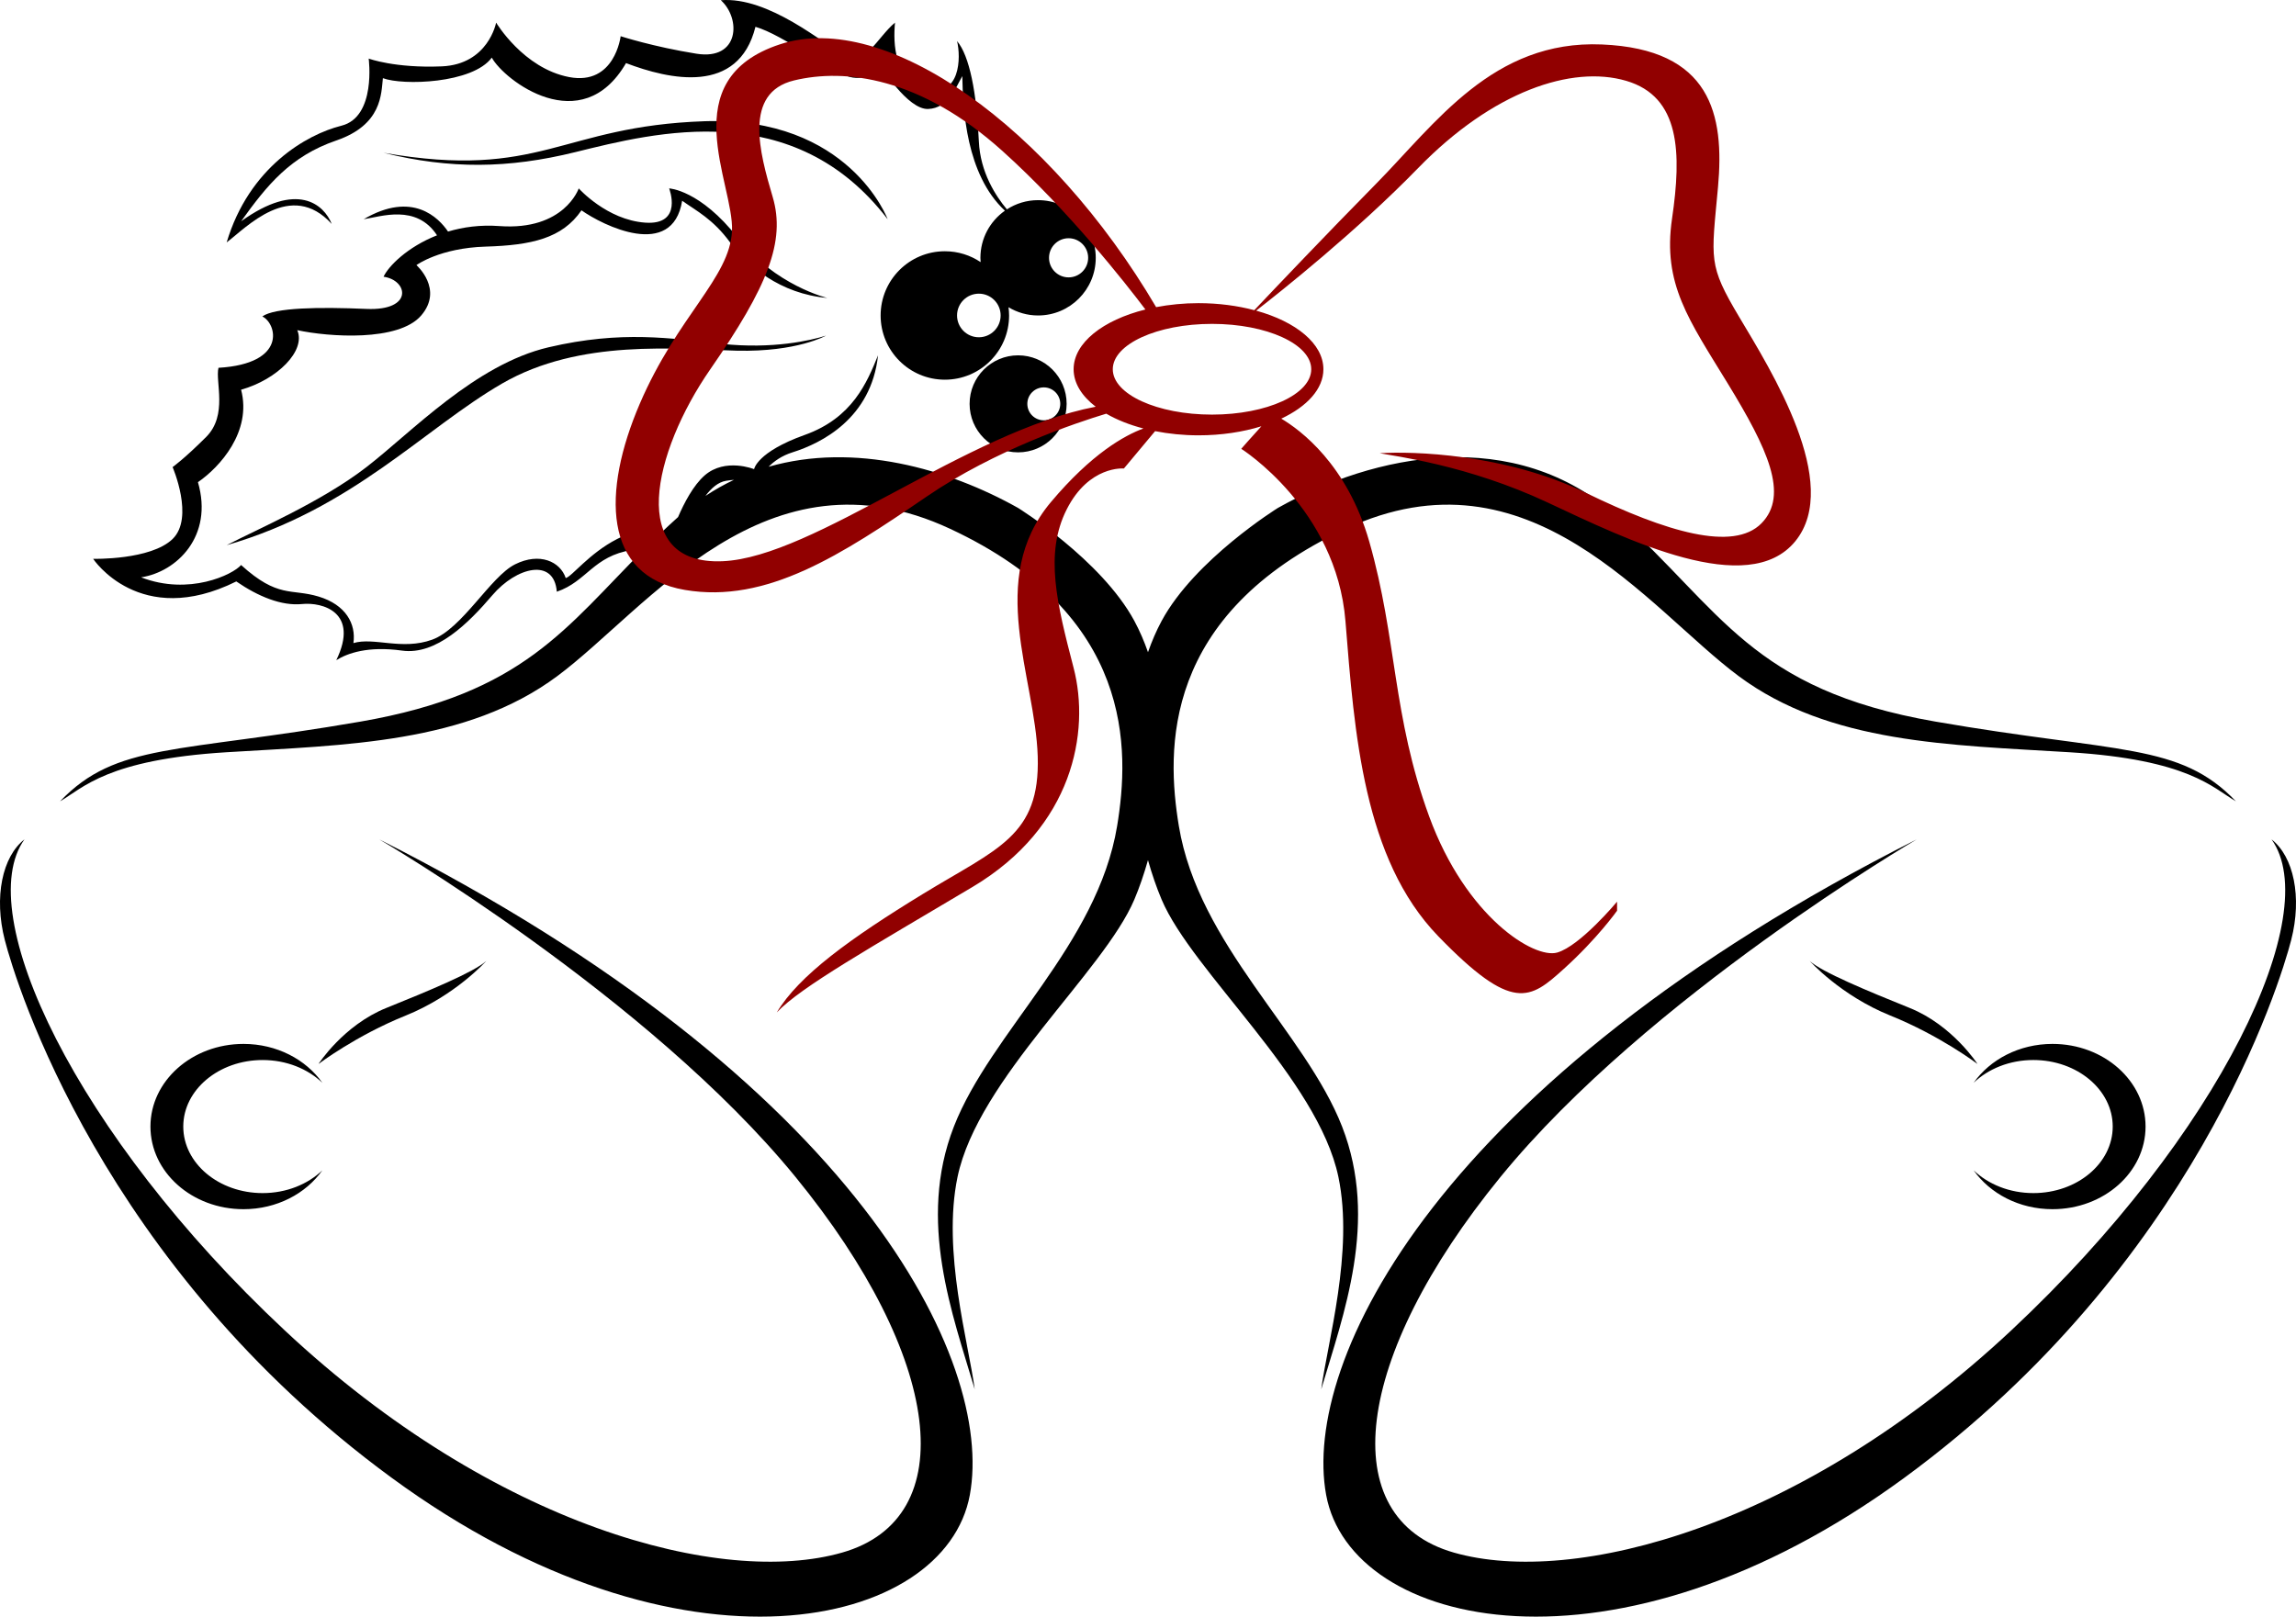
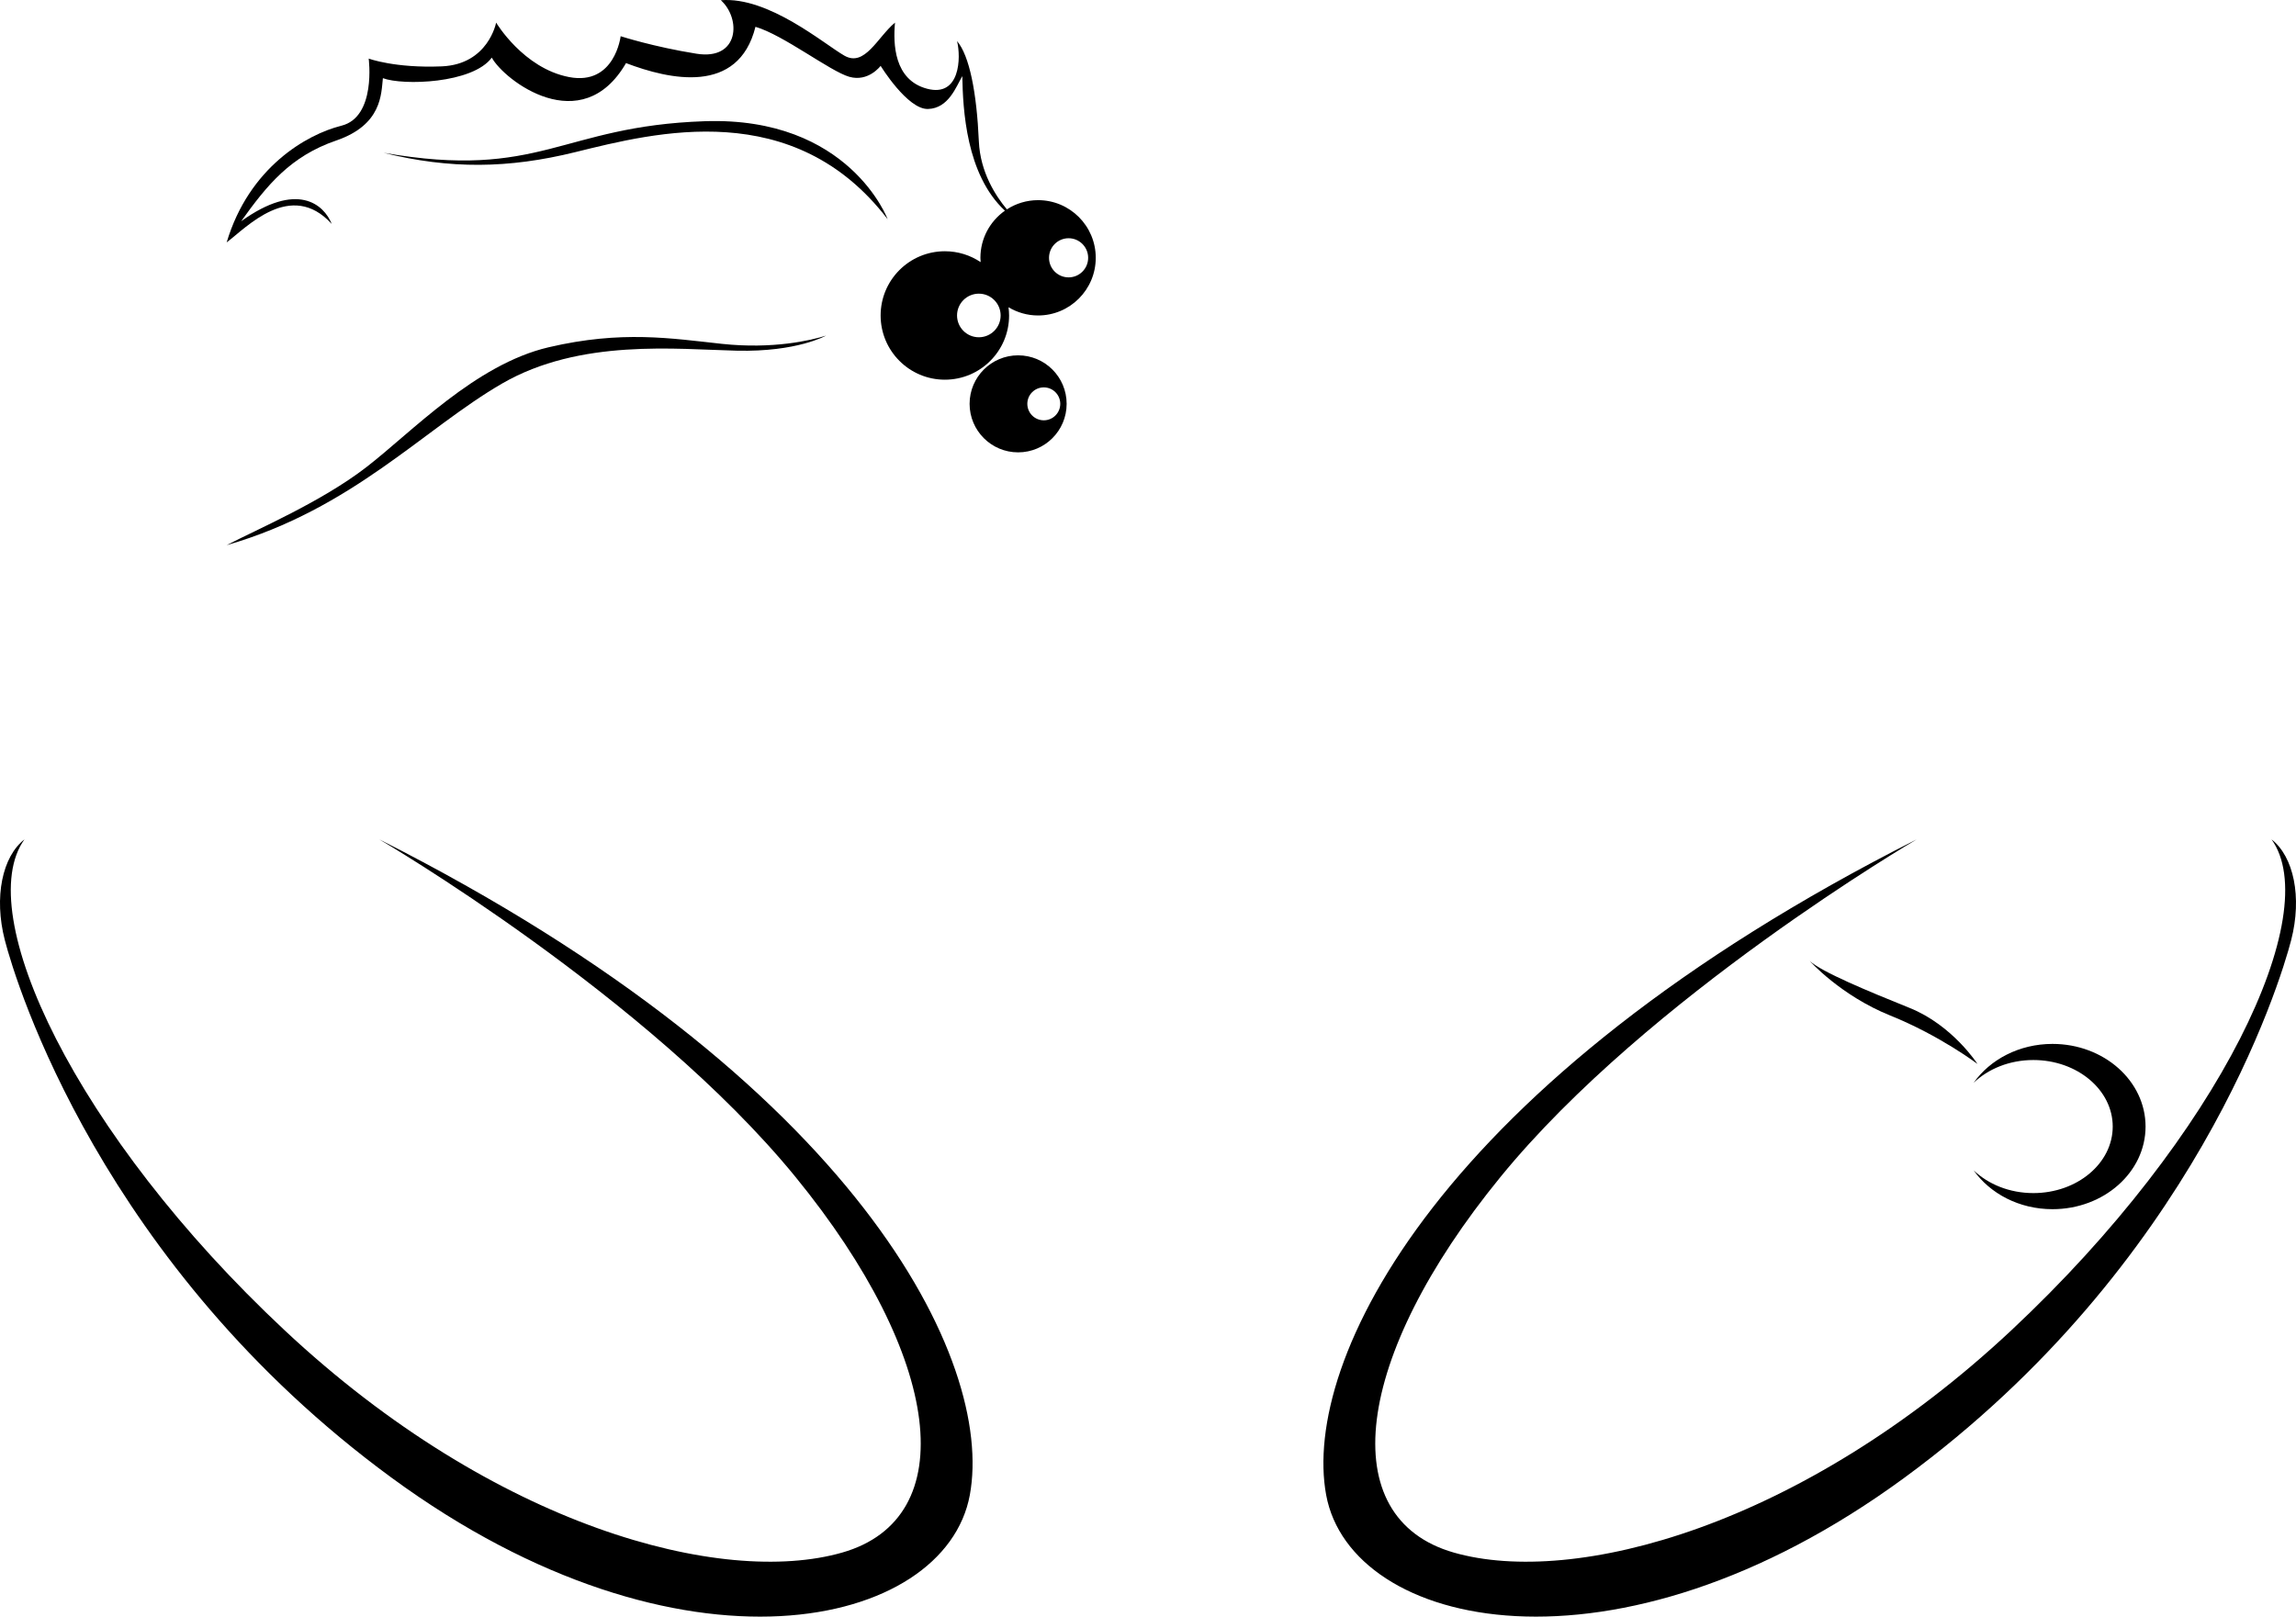
<svg xmlns="http://www.w3.org/2000/svg" version="1.1" id="Layer_1" x="0px" y="0px" width="432px" height="304.232px" viewBox="0 0 432 304.232" enable-background="new 0 0 432 304.232" xml:space="preserve">
  <g>
    <g>
      <path d="M62.416,42.142c-1.464-3.661-6.481-8.103-17.047-0.5c4.896-6.83,9.278-12.242,17.912-15.206    c8.633-2.964,8.433-8.803,8.762-11.726c3.737,1.417,16.881,1.031,20.489-3.866c2.319,4.252,16.881,15.463,25.257,1.03    c8.118,3.093,21.133,6.056,24.354-6.829c5.284,1.545,14.047,8.375,17.654,9.406c3.608,1.031,5.896-2.061,5.896-2.061    s5.059,8.247,8.925,8.118c3.866-0.13,5.266-4.17,6.443-6.186c0.117,6.188,0.682,18.518,8.019,25.325    c-2.787,1.963-4.612,5.2-4.612,8.868c0,0.274,0.021,0.543,0.041,0.813c-1.924-1.292-4.239-2.047-6.73-2.047    c-6.674,0-12.086,5.411-12.086,12.085c0,6.675,5.412,12.086,12.086,12.086c6.675,0,12.086-5.411,12.086-12.086    c0-0.525-0.045-1.039-0.11-1.547c1.628,0.977,3.526,1.547,5.563,1.547c5.993,0,10.851-4.857,10.851-10.851    c0-5.992-4.858-10.85-10.851-10.85c-2.163,0-4.173,0.64-5.866,1.732c-2.093-2.493-5.022-6.98-5.278-12.815    c-0.402-9.151-1.761-16.106-4.102-18.853c0.771,3.111,0.587,10.617-5.635,8.969c-6.223-1.647-6.406-8.42-6.04-12.447    c-3.295,2.746-5.675,8.42-9.519,6.223c-3.844-2.197-14.277-11.166-23.246-10.433c3.843,3.478,3.477,11.349-4.577,10.067    c-8.053-1.282-14.277-3.295-14.277-3.295s-1.098,9.336-9.701,7.688c-8.603-1.647-13.728-10.25-13.728-10.25    s-1.465,7.871-10.25,8.237c-8.786,0.366-13.728-1.465-13.728-1.465s1.465,10.982-5.125,12.63    c-6.589,1.647-17.39,7.872-21.599,21.964C46.308,42.874,54.728,33.721,62.416,42.142z M184.173,63.468    c-2.265,0-4.102-1.836-4.102-4.102c0-2.264,1.837-4.101,4.102-4.101c2.264,0,4.1,1.836,4.1,4.101    C188.273,61.632,186.437,63.468,184.173,63.468z M201.058,44.834c2.033,0,3.682,1.649,3.682,3.682    c0,2.034-1.649,3.682-3.682,3.682c-2.033,0-3.682-1.648-3.682-3.682C197.376,46.483,199.025,44.834,201.058,44.834z" />
      <path d="M182.433,75.998c0,5.042,4.088,9.13,9.13,9.13s9.129-4.088,9.129-9.13s-4.087-9.129-9.129-9.129    S182.433,70.956,182.433,75.998z M196.394,72.9c1.71,0,3.098,1.388,3.098,3.098c0,1.711-1.387,3.099-3.098,3.099    s-3.098-1.388-3.098-3.099C193.295,74.289,194.683,72.9,196.394,72.9z" />
      <path d="M132.607,22.811c-27.19,0.919-30.798,11.098-60.436,5.944c12.5,3.093,23.471,2.984,36.081-0.128    c15.111-3.729,41.11-10.438,58.763,12.628C167.015,41.255,159.797,21.891,132.607,22.811z" />
      <path d="M103.225,65.353c-13.789,3.221-25.772,15.978-34.277,22.55c-8.505,6.573-20.617,11.726-26.301,14.69    c23.698-6.83,37.125-21.907,51.815-30.411c14.69-8.505,32.86-6.443,44.2-6.186s16.752-2.835,16.752-2.835    c-2.834,0.902-10.025,2.574-19.587,1.547C126.264,63.68,117.013,62.131,103.225,65.353z" />
      <path d="M71.363,157.963c0,0,50.591,29.566,78.313,63.525c27.721,33.959,31.417,64.221,8.778,70.69    c-22.639,6.469-65.376-4.852-104.879-41.813c-39.503-36.961-58.909-78.541-48.975-92.402c-4.158,3.232-5.775,10.856-3.696,18.941    c2.079,8.085,18.249,61.217,72.769,101.183c54.519,39.966,104.187,28.416,108.807,3.235    C187.101,256.141,161.458,203.472,71.363,157.963z" />
-       <path d="M91.498,180.836c-2.271,2.084-10.745,5.596-18.813,8.85c-8.068,3.253-12.754,10.54-12.754,10.54s7.028-5.335,16.398-9.108    C85.699,187.343,91.498,180.836,91.498,180.836z" />
-       <path d="M45.817,196.453c-9.67,0-17.51,6.963-17.51,15.552c0,8.588,7.84,15.551,17.51,15.551c6.263,0,11.742-2.928,14.837-7.319    c-2.737,2.624-6.75,4.289-11.235,4.289c-8.248,0-14.936-5.605-14.936-12.521s6.688-12.52,14.936-12.52    c4.485,0,8.498,1.664,11.235,4.288C57.559,199.383,52.08,196.453,45.817,196.453z" />
-       <path d="M252.525,212.023c-6.93-17.788-27.027-34.189-30.723-56.598c-2.361-14.314-3.236-39.733,31.416-55.904    c34.652-16.172,56.828,15.015,73.926,27.719c17.094,12.706,39.732,12.937,62.209,14.323c22.477,1.386,26.961,6.699,31.35,9.241    c-10.625-11.089-21.945-9.009-56.596-15.016c-34.654-6.007-40.195-21.022-59.688-38.484c-19.492-17.46-45.885-11.876-63.984-1.712    c0,0-15.635,9.703-21.867,21.253c-1.014,1.879-1.855,3.856-2.568,5.892c-0.712-2.036-1.554-4.012-2.568-5.892    c-6.233-11.55-21.868-21.253-21.868-21.253c-13.201-7.414-30.814-12.38-46.944-7.753c1.051-1.063,2.498-2.09,4.481-2.711    c5.54-1.735,14.832-6.449,16.107-18.259c-2.062,5.056-4.768,11.756-13.788,14.978c-9.021,3.222-9.536,6.443-9.536,6.443    s-5.413-2.19-9.279,1.16c-2.146,1.86-3.892,5.227-5.024,7.856h0c-1.17,1.048-2.287,2.087-3.366,3.117    c-1.875-0.42-4.891-0.635-8.104,1.011c-5.283,2.707-8.505,7.087-9.665,7.345c-1.031-3.093-4.897-4.896-9.537-2.577    c-4.638,2.319-9.92,12.112-15.591,14.174c-5.671,2.062-10.953-0.516-14.819,0.644c0.515-3.607-1.419-7.216-6.574-8.763    c-5.154-1.547-7.602,0.386-14.561-5.928c-1.546,1.805-9.793,5.798-18.814,2.319c6.701-1.03,13.659-7.732,10.696-17.912    c4.124-2.834,10.18-9.536,8.119-17.396c6.829-1.933,12.242-7.344,10.566-11.21c5.927,1.288,19.071,2.205,23.324-2.764    c4.253-4.968-0.901-9.478-0.901-9.478s4.38-3.222,13.015-3.48s14.433-1.546,18.041-6.83c3.995,2.834,17.139,9.407,18.943-1.803    c2.707,1.932,5.799,3.446,9.02,7.843c3.222,4.398,9.412,9.68,18.3,10.454c0,0-9.795-2.32-16.882-11.339    c-7.087-9.02-12.886-9.279-12.886-9.279s2.706,6.96-4.51,6.444s-12.5-6.444-12.5-6.444s-2.706,7.991-14.947,7.089    c-3.597-0.266-6.825,0.192-9.645,1.035c-1.752-2.583-6.681-7.717-15.871-2.324c3.256-0.482,9.899-2.91,13.8,3.029    c-5.591,2.196-9.165,5.842-10.061,7.795c4.637,0.645,5.667,6.444-3.224,6.057c-8.892-0.386-17.269-0.258-19.588,1.417    c2.707,1.289,4.768,8.892-8.247,9.665c-0.644,2.578,1.804,8.891-2.319,13.015c-4.124,4.124-6.314,5.67-6.314,5.67    s4.124,9.536,0,13.53c-4.123,3.995-14.948,3.737-14.948,3.737s8.763,13.272,26.932,4.253c4.124,2.835,8.505,4.639,12.371,4.252    c3.866-0.387,10.824,1.547,6.443,10.567c2.062-1.289,5.928-2.707,12.371-1.804c6.443,0.902,12.5-5.155,17.009-10.438    c4.51-5.283,11.598-7.086,12.113-0.644c5.67-1.933,6.831-6.701,14.176-7.861c0.889-0.141,1.691-0.234,2.422-0.292    c-14.926,14.887-22.794,27.269-53.473,32.586c-34.652,6.006-45.972,3.927-56.598,15.016c4.39-2.542,8.874-7.855,31.35-9.241    c22.477-1.386,45.115-1.618,62.21-14.323c17.095-12.705,39.273-43.891,73.925-27.719c34.651,16.171,33.777,41.589,31.417,55.904    c-3.695,22.408-23.793,38.81-30.724,56.598c-6.931,17.789-0.23,35.346,3.927,49.437c-1.155-8.778-6.162-25.923-3.235-39.966    c3.853-18.481,27.489-38.578,33.265-52.208c0.951-2.244,1.812-4.752,2.568-7.418c0.756,2.666,1.619,5.174,2.568,7.418    c5.775,13.63,29.412,33.727,33.264,52.208c2.928,14.043-2.078,31.188-3.234,39.966    C252.758,247.369,259.455,229.813,252.525,212.023z M136.601,90.481c0.554-0.093,1.041-0.146,1.491-0.179    c-1.822,0.862-3.613,1.867-5.363,3.028C133.848,91.837,135.144,90.723,136.601,90.481z" />
      <path d="M427.398,157.963c9.936,13.861-9.471,55.441-48.973,92.402c-39.504,36.962-82.24,48.282-104.879,41.813    c-22.641-6.47-18.945-36.731,8.777-70.69c27.721-33.959,78.313-63.525,78.313-63.525    c-90.096,45.509-115.738,98.178-111.117,123.359c4.619,25.181,54.289,36.73,108.809-3.235    c54.518-39.966,70.689-93.098,72.768-101.183S431.559,161.195,427.398,157.963z" />
      <path d="M359.314,189.686c-8.066-3.254-16.541-6.766-18.813-8.85c0,0,5.801,6.507,15.17,10.281    c9.369,3.773,16.398,9.108,16.398,9.108S367.385,192.938,359.314,189.686z" />
      <path d="M382.58,224.525c-4.484,0-8.496-1.665-11.234-4.289c3.096,4.392,8.574,7.319,14.836,7.319    c9.672,0,17.512-6.963,17.512-15.551c0-8.589-7.84-15.552-17.512-15.552c-6.262,0-11.74,2.93-14.836,7.32    c2.738-2.624,6.75-4.288,11.234-4.288c8.248,0,14.936,5.604,14.936,12.52S390.828,224.525,382.58,224.525z" />
    </g>
-     <path fill="#910000" d="M327.252,59.676c-5.893-9.899-5.264-10.686-4.006-24.436c1.256-13.75-1.338-26.008-21.846-26.873   c-20.508-0.865-31.273,14.851-42.588,26.322c-9.209,9.338-19.354,20.028-22.811,23.682c-3.162-0.837-6.721-1.321-10.498-1.321   c-2.803,0-5.48,0.273-7.973,0.75c-19.955-33.892-50.826-56-70.759-49.467c-20.226,6.629-8.646,26.258-9.042,35.108   c-0.395,8.851-10.258,16.007-17.36,32.556c-7.103,16.55-6.948,32.395,8.492,35.02c15.44,2.625,29.49-6.639,45.547-17.601   c12.825-8.756,28.102-13.863,33.737-15.566c1.973,1.145,4.338,2.093,6.994,2.786c-3.55,1.299-9.75,4.74-17.417,13.861   c-12.197,14.513-2.934,32.886-2.47,47.863s-7.565,17.292-21.461,25.784c-13.896,8.491-23.469,15.439-27.637,22.387   c4.478-4.786,17.91-12.351,36.84-23.622c18.93-11.271,22.14-29.181,19.01-41.223c-3.13-12.044-5.516-21.462-1.312-29.799   c4.205-8.337,10.772-7.72,10.772-7.72l5.873-7.03c2.547,0.5,5.291,0.787,8.166,0.787c4.32,0,8.355-0.628,11.834-1.704   c-1.725,1.876-3.793,4.241-3.793,4.241s17.91,11.271,19.607,32.423s3.396,44.774,17.447,59.288   c14.049,14.514,17.293,11.889,23.621,6.176c6.332-5.713,10.037-10.962,10.037-10.962v-1.699c0,0-6.947,8.339-11.271,9.574   c-4.322,1.234-17.137-6.64-24.086-25.63c-6.947-18.992-6.021-33.35-11.27-51.724c-4.148-14.515-13.012-21.027-16.553-23.125   c4.852-2.279,7.926-5.594,7.926-9.296c0-4.797-5.139-8.952-12.652-11.026c4.678-3.633,18.904-14.938,30.479-26.834   c14.064-14.457,28.914-19.407,39.129-16.421c10.215,2.985,10.451,13.593,8.643,25.929c-1.807,12.335,3.145,19.013,10.529,31.113   c7.387,12.1,11.551,20.9,6.287,26.243c-5.266,5.343-17.836,1.651-33.029-5.745s-32.658-7.848-38.787-7.455   c2.748,0.549,16.5,2.2,31.586,9.271c15.084,7.072,37.715,18.15,46.594,7.307S333.146,69.577,327.252,59.676z M135.965,105.614   c-18.065,0.772-13.124-20.534-2.316-36.126c10.808-15.592,14.204-24.089,11.734-32.426s-5.559-19.608,4.015-21.924   c9.572-2.316,23.777-0.617,39.216,13.278c12.469,11.222,23.221,24.955,26.899,29.827c-7.976,1.989-13.509,6.27-13.509,11.245   c0,2.621,1.54,5.048,4.155,7.053C181.964,81.152,153.202,104.877,135.965,105.614z M246.715,69.488   c0,4.715-8.359,8.537-18.67,8.537c-10.313,0-18.671-3.822-18.671-8.537c0-4.716,8.359-8.538,18.671-8.538   C238.355,60.95,246.715,64.772,246.715,69.488z" />
  </g>
</svg>